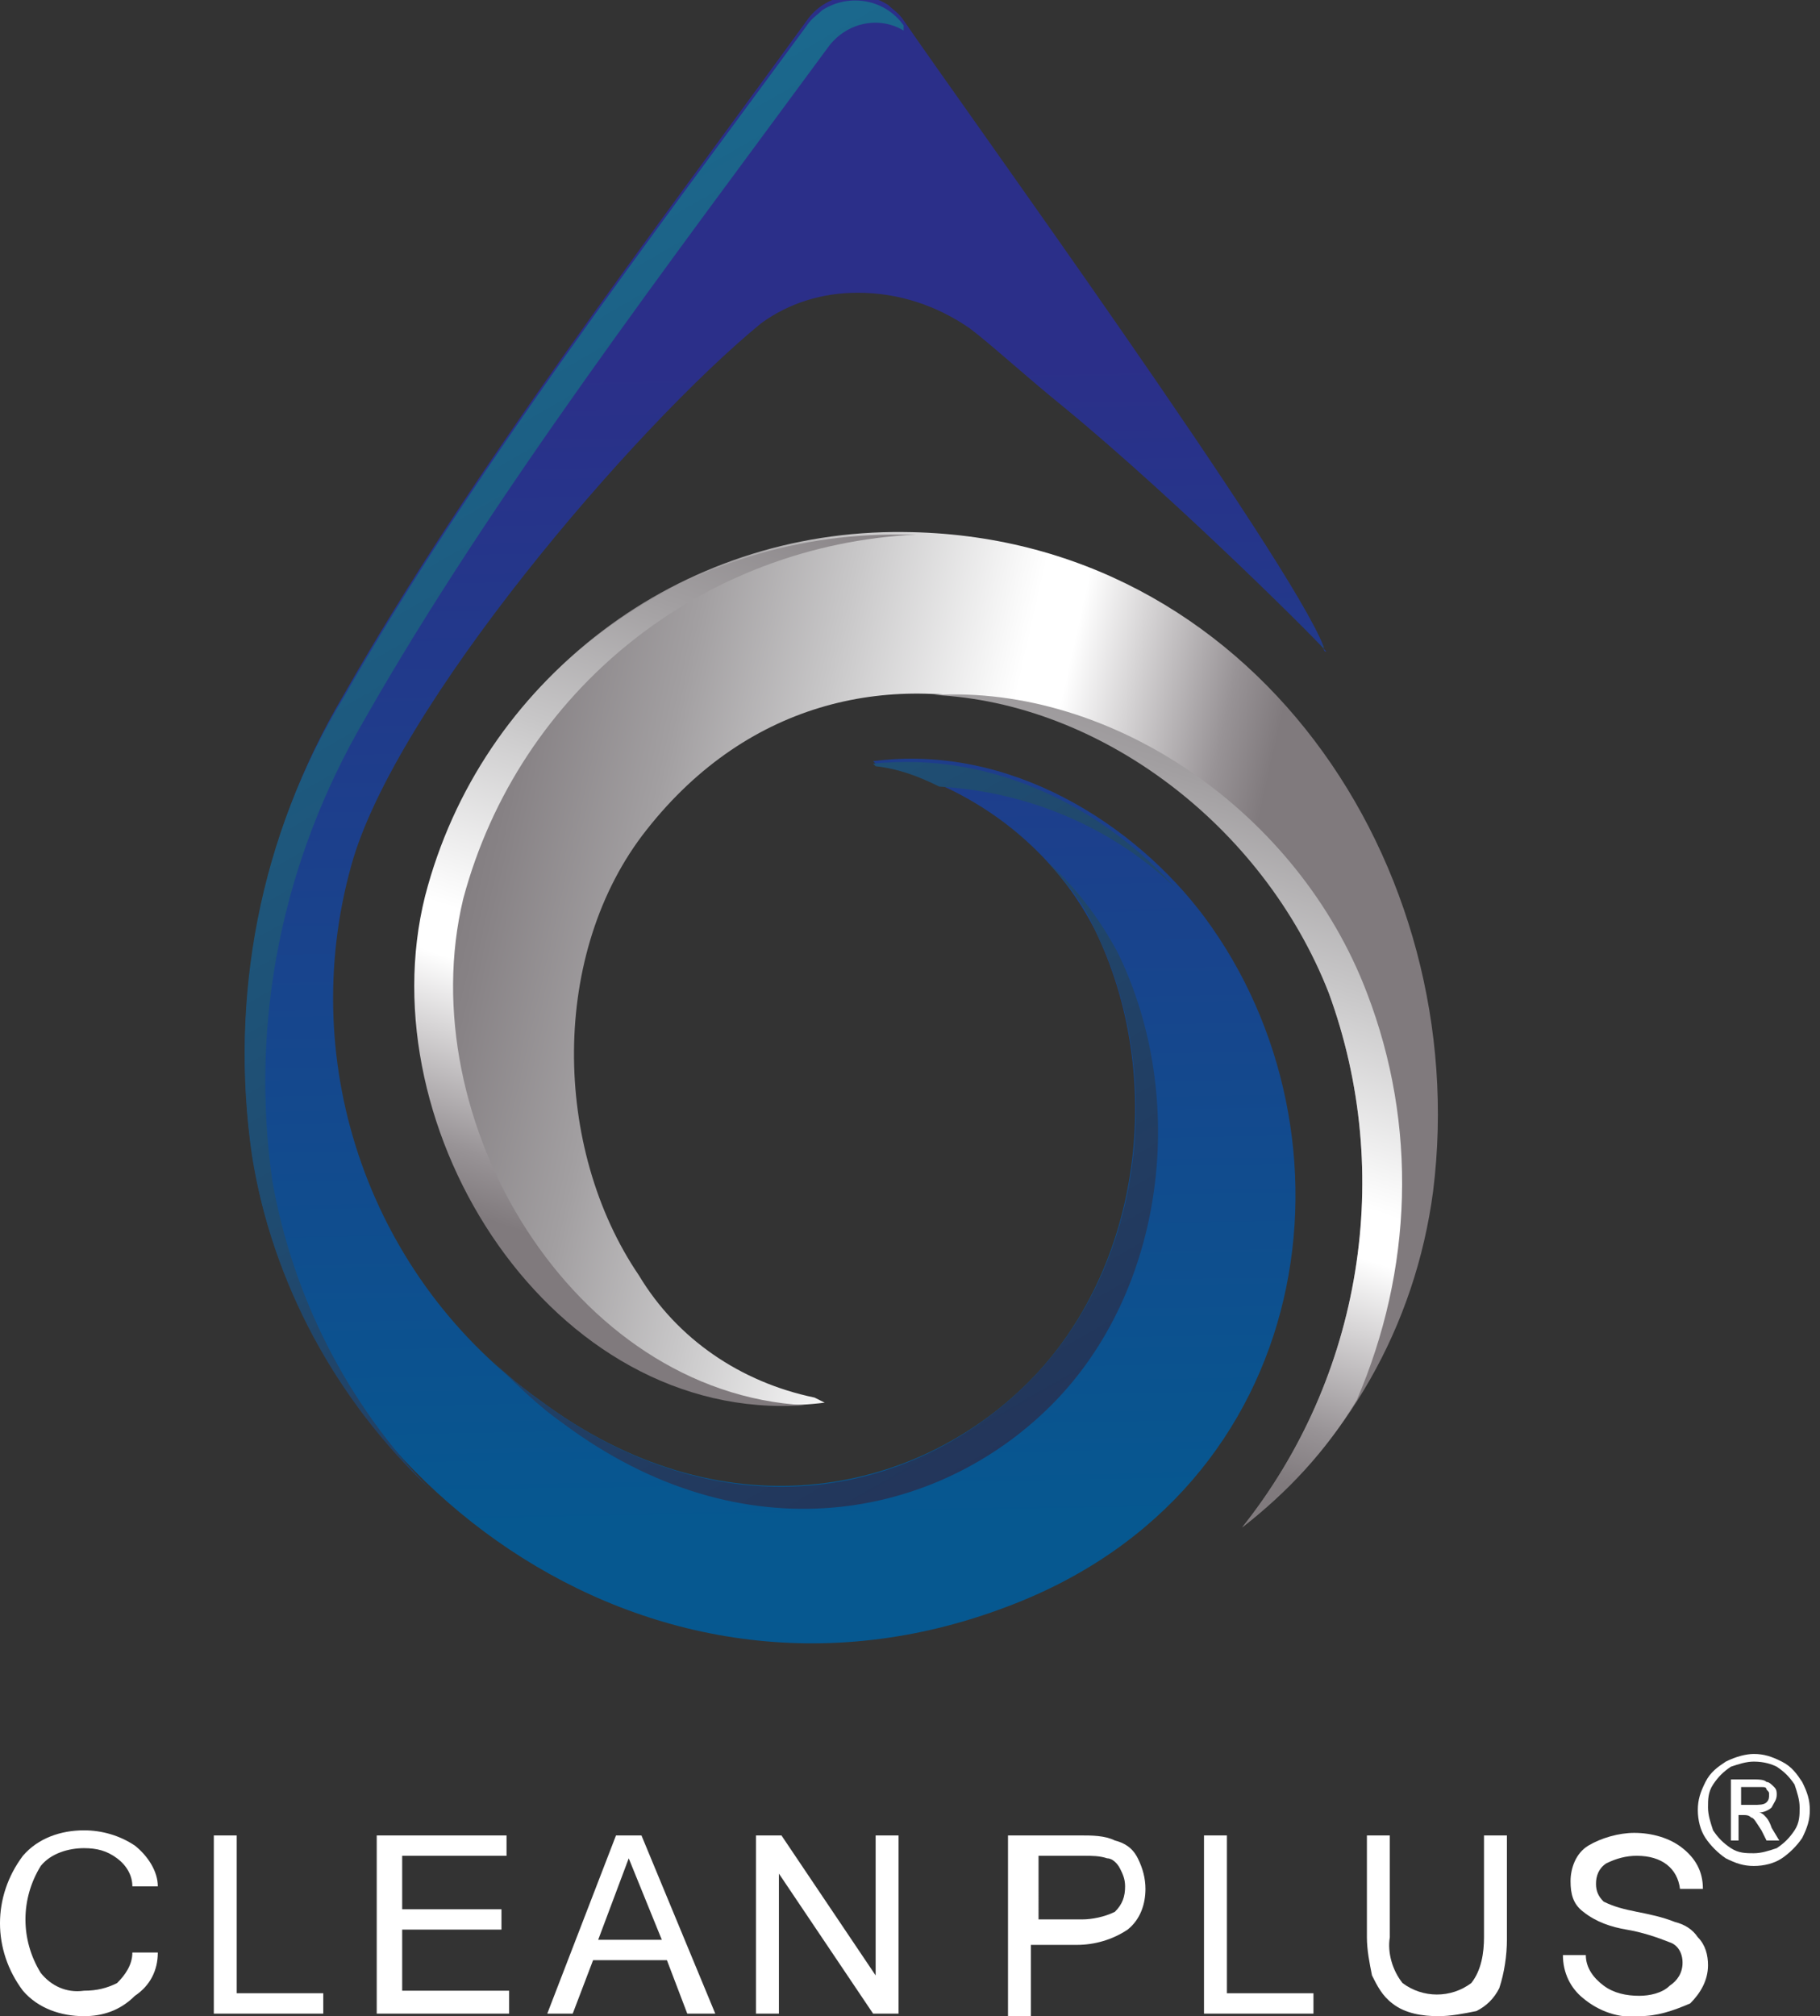
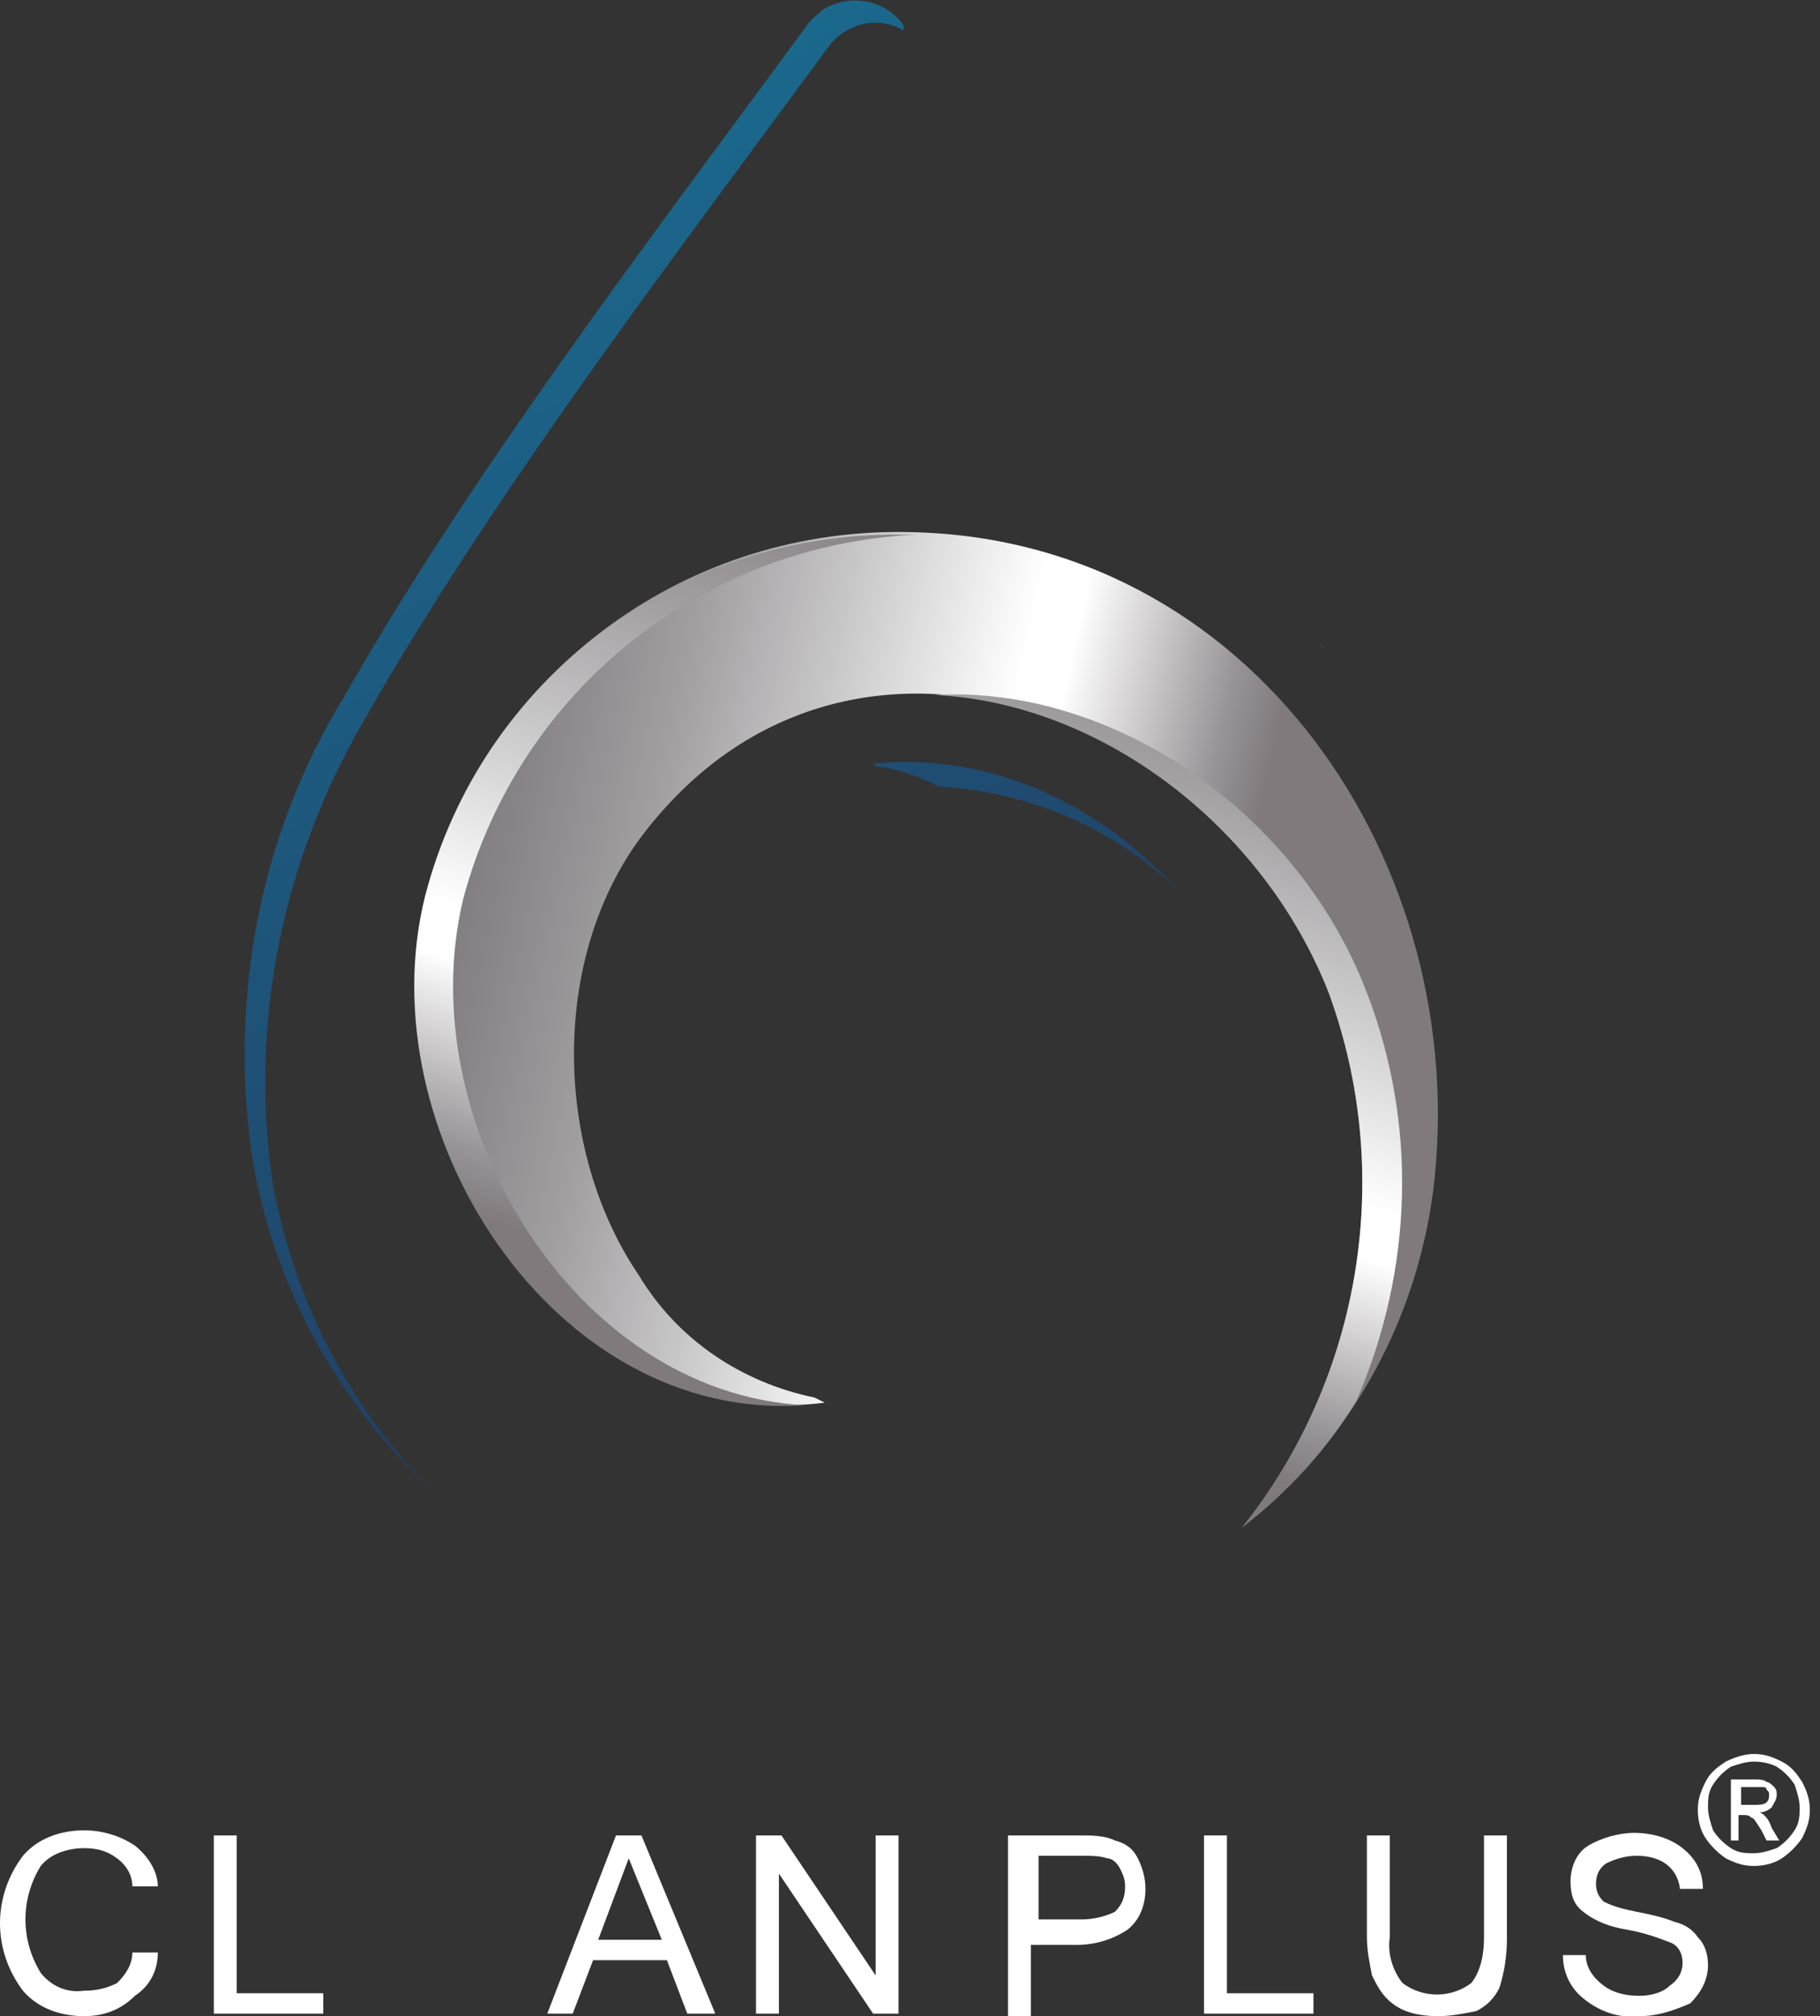
<svg xmlns="http://www.w3.org/2000/svg" version="1.1" id="圖層_1" x="0px" y="0px" viewBox="0 0 71.5 79.2" style="enable-background:new 0 0 71.5 79.2;" xml:space="preserve">
  <rect x="0" y="0" width="71.5" height="79.2" fill="#333333" stroke="none" />
  <style type="text/css">
	.st0{fill:url(#SVGID_1_);}
	.st1{fill:url(#SVGID_2_);}
	.st2{fill:url(#SVGID_3_);}
	.st3{fill:url(#SVGID_4_);}
	.st4{fill:url(#SVGID_5_);}
	.st5{fill:url(#SVGID_6_);}
	.st6{fill:url(#SVGID_7_);}
	.st7{fill:url(#SVGID_8_);}
	.st8{fill:url(#SVGID_9_);}
	.st9{fill:#FFFFFF;}
</style>
  <title>資產 2</title>
  <g>
    <g id="分離模式">
      <linearGradient id="SVGID_1_" gradientUnits="userSpaceOnUse" x1="11.23" y1="48.71" x2="53.25" y2="39.23" gradientTransform="matrix(1 0 0 -1 0 82)">
        <stop offset="0" style="stop-color:#706B6E" />
        <stop offset="8.000000e-02" style="stop-color:#767174" />
        <stop offset="0.19" style="stop-color:#878285" />
        <stop offset="0.32" style="stop-color:#A29FA1" />
        <stop offset="0.45" style="stop-color:#C8C7C8" />
        <stop offset="0.6" style="stop-color:#F9F9F9" />
        <stop offset="0.62" style="stop-color:#FFFFFF" />
        <stop offset="0.66" style="stop-color:#FFFFFF" />
        <stop offset="0.72" style="stop-color:#D6D4D5" />
        <stop offset="0.81" style="stop-color:#989396" />
        <stop offset="0.86" style="stop-color:#807A7D" />
      </linearGradient>
      <path class="st0" d="M48.8,60c4.7-5.9,6-13.9,3.4-21c-4.1-10.8-18.7-16.7-26.8-6.4c-3.8,4.8-3.7,12.5-0.3,17.5    c1.5,2.5,4,4.2,6.9,4.8l0.4,0.2c-10.2,1.3-18-10.5-15.6-20c2.2-8.5,9.9-14.3,18.7-14.2c13.7,0.1,22.4,13.1,20.8,25.9    C55.6,52.1,52.9,56.8,48.8,60z" />
      <linearGradient id="SVGID_2_" gradientUnits="userSpaceOnUse" x1="31.238" y1="22.04" x2="30.468" y2="67.64" gradientTransform="matrix(1 0 0 -1 0 82)">
        <stop offset="0" style="stop-color:#065890" />
        <stop offset="1" style="stop-color:#2B2F89" />
      </linearGradient>
-       <path class="st1" d="M21.2,55c7.1,5.3,14.7,3.8,19.2-0.7s5.4-12.1,2.6-17.8c-1.7-3.3-4.9-5.7-8.6-6.5l-0.1-0.1    c5.4-0.7,10.3,2.5,13,6.1c6.4,8.6,4.5,22.5-7.7,27.1c-14.4,5.5-27.9-5.5-29.7-17.8c-0.9-6.2,0.4-12.6,3.6-18    c5-8.8,12.1-18.1,18.2-26.5c0.7-1,2.1-1.3,3.2-0.6c0.2,0.2,0.4,0.3,0.6,0.6C37.9,4.3,50.7,22,52,25.4c0,0.1,0,0.2,0.1,0.2    s-5.8-5.9-10.3-9.6c-1.6-1.3-2.9-2.5-3.7-3.1c-1.3-0.9-2.8-1.4-4.4-1.4c-1.4,0-2.7,0.4-3.8,1.2c-5,4.1-14.4,15.1-16.1,21.3    C11.6,41.9,14.6,50.3,21.2,55z" />
      <linearGradient id="SVGID_3_" gradientUnits="userSpaceOnUse" x1="52.216" y1="6.063" x2="7.646" y2="83.423" gradientTransform="matrix(1 0 0 -1 0 82)">
        <stop offset="0" style="stop-color:#261F44" />
        <stop offset="1" style="stop-color:#19769B" />
      </linearGradient>
      <path class="st2" d="M10.7,46.4c-0.9-6.3,0.4-12.6,3.6-18.1c5-8.8,12.1-18.1,18.2-26.4c0.7-1,2-1.3,3-0.7L35.5,1    c-0.7-1-2.1-1.3-3.2-0.6c-0.2,0.2-0.4,0.3-0.6,0.6c-6.1,8.3-13.2,17.6-18.2,26.4c-3.3,5.4-4.5,11.8-3.6,18c0.8,5,3.3,9.6,7,13.1    C13.6,55.1,11.5,50.9,10.7,46.4z" />
      <linearGradient id="SVGID_4_" gradientUnits="userSpaceOnUse" x1="49.921" y1="4.747" x2="5.351" y2="82.106" gradientTransform="matrix(1 0 0 -1 0 82)">
        <stop offset="0" style="stop-color:#261F44" />
        <stop offset="1" style="stop-color:#19769B" />
      </linearGradient>
-       <path class="st3" d="M22.1,55.9c7.1,5.3,14.7,3.8,19.2-0.7s5.4-12.1,2.6-17.8c-0.7-1.3-1.6-2.5-2.7-3.5c0.7,0.8,1.4,1.6,1.8,2.6    c2.8,5.6,2,13.2-2.6,17.8s-12.1,6-19.2,0.7c-0.7-0.5-1.3-1-1.9-1.6C20.2,54.3,21.1,55.2,22.1,55.9z" />
      <linearGradient id="SVGID_5_" gradientUnits="userSpaceOnUse" x1="62.022" y1="11.711" x2="17.452" y2="89.081" gradientTransform="matrix(1 0 0 -1 0 82)">
        <stop offset="0" style="stop-color:#261F44" />
        <stop offset="1" style="stop-color:#19769B" />
      </linearGradient>
      <path class="st4" d="M34.3,30l0.1,0.1c0.9,0.1,1.7,0.4,2.5,0.8c3.5,0.2,6.8,1.6,9.3,4C43.4,31.8,39.1,29.5,34.3,30z" />
      <linearGradient id="SVGID_6_" gradientUnits="userSpaceOnUse" x1="73.812" y1="18.511" x2="29.242" y2="95.871" gradientTransform="matrix(1 0 0 -1 0 82)">
        <stop offset="0" style="stop-color:#261F44" />
        <stop offset="1" style="stop-color:#19769B" />
      </linearGradient>
      <path class="st5" d="M51.5,24.9c0.3,0.3,0.5,0.5,0.5,0.6c0,0,0,0,0-0.1L51.5,24.9z" />
      <linearGradient id="SVGID_7_" gradientUnits="userSpaceOnUse" x1="73.861" y1="18.576" x2="29.321" y2="95.876" gradientTransform="matrix(1 0 0 -1 0 82)">
        <stop offset="0" style="stop-color:#261F44" />
        <stop offset="1" style="stop-color:#19769B" />
      </linearGradient>
      <path class="st6" d="M52,25.5C52,25.5,52,25.5,52,25.5C52,25.4,52,25.6,52,25.5z" />
      <linearGradient id="SVGID_8_" gradientUnits="userSpaceOnUse" x1="35.407" y1="70.978" x2="20.806" y2="26.658" gradientTransform="matrix(1 0 0 -1 0 82)">
        <stop offset="0" style="stop-color:#706B6E" />
        <stop offset="8.000000e-02" style="stop-color:#767174" />
        <stop offset="0.19" style="stop-color:#878285" />
        <stop offset="0.32" style="stop-color:#A29FA1" />
        <stop offset="0.45" style="stop-color:#C8C7C8" />
        <stop offset="0.6" style="stop-color:#F9F9F9" />
        <stop offset="0.62" style="stop-color:#FFFFFF" />
        <stop offset="0.66" style="stop-color:#FFFFFF" />
        <stop offset="0.72" style="stop-color:#D6D4D5" />
        <stop offset="0.81" style="stop-color:#989396" />
        <stop offset="0.86" style="stop-color:#807A7D" />
      </linearGradient>
      <path class="st7" d="M18.2,35.3C20.4,27.1,27.6,21.4,36,21h-0.6c-8.8-0.1-16.5,5.7-18.7,14.2c-2.3,9.2,5,20.7,14.9,20    C22.5,54.7,16.1,44,18.2,35.3z" />
      <linearGradient id="SVGID_9_" gradientUnits="userSpaceOnUse" x1="53.076" y1="65.148" x2="38.476" y2="20.838" gradientTransform="matrix(1 0 0 -1 0 82)">
        <stop offset="0" style="stop-color:#706B6E" />
        <stop offset="8.000000e-02" style="stop-color:#767174" />
        <stop offset="0.19" style="stop-color:#878285" />
        <stop offset="0.32" style="stop-color:#A29FA1" />
        <stop offset="0.45" style="stop-color:#C8C7C8" />
        <stop offset="0.6" style="stop-color:#F9F9F9" />
        <stop offset="0.62" style="stop-color:#FFFFFF" />
        <stop offset="0.66" style="stop-color:#FFFFFF" />
        <stop offset="0.72" style="stop-color:#D6D4D5" />
        <stop offset="0.81" style="stop-color:#989396" />
        <stop offset="0.86" style="stop-color:#807A7D" />
      </linearGradient>
      <path class="st8" d="M53.3,55c2.2-5.1,2.4-10.8,0.4-16c-2.7-7.1-10-12.1-17-11.7c6.5,0.3,12.9,5.1,15.5,11.7    c2.6,7.1,1.3,15.1-3.4,21C50.6,58.6,52.1,57,53.3,55z" />
      <path class="st9" d="M3.3,79.2c-0.9,0-1.8-0.3-2.4-1c-1.2-1.6-1.2-3.7,0-5.3c0.6-0.7,1.5-1,2.4-1c0.7,0,1.4,0.2,2,0.6    c0.5,0.4,0.9,1,0.9,1.6h-1c0-0.4-0.2-0.8-0.6-1.1c-0.4-0.3-0.8-0.4-1.3-0.4c-0.6,0-1.3,0.2-1.7,0.7c-0.8,1.3-0.8,2.9,0,4.2    c0.4,0.5,1,0.8,1.7,0.7c0.5,0,0.9-0.1,1.3-0.3c0.3-0.3,0.6-0.7,0.6-1.2h1c0,0.7-0.3,1.3-0.9,1.7C4.7,79,4,79.2,3.3,79.2z" />
      <path class="st9" d="M12.7,79.1H8.4v-7h0.9v6.2h3.4V79.1z" />
-       <path class="st9" d="M20,79.1h-5.2v-7h5.1v0.8h-4.1V75h3.9v0.8h-3.9v2.4H20V79.1z" />
      <path class="st9" d="M28.1,79.1H27L26.2,77h-2.9l-0.8,2.1h-1l2.7-7h1L28.1,79.1z M26,76.2L24.7,73l-1.2,3.2L26,76.2z" />
      <path class="st9" d="M35.3,79.1h-1l-3.7-5.5v5.5h-0.9v-7h1l3.7,5.5v-5.5h0.9L35.3,79.1z" />
      <path class="st9" d="M39.8,72.1h2.6c0.5,0,1,0,1.4,0.2c0.4,0.1,0.7,0.3,0.9,0.7c0.2,0.4,0.3,0.8,0.3,1.2c0,0.6-0.2,1.2-0.7,1.6    c-0.6,0.4-1.3,0.6-2,0.6h-1.8v2.8h-0.9V72.1z M40.7,75.4h1.8c0.4,0,0.9-0.1,1.3-0.3c0.3-0.3,0.4-0.6,0.4-1c0-0.3-0.1-0.5-0.2-0.7    c-0.1-0.2-0.3-0.4-0.5-0.4c-0.3-0.1-0.6-0.1-0.9-0.1h-1.8V75.4z" />
      <path class="st9" d="M51.6,79.1h-4.3v-7h0.9v6.2h3.4V79.1z" />
      <path class="st9" d="M56.5,79.2c-0.6,0-1.3-0.1-1.8-0.5c-0.4-0.3-0.6-0.7-0.8-1.1c-0.1-0.5-0.2-1-0.2-1.5v-4h0.9v4    c-0.1,0.6,0.1,1.3,0.5,1.8c0.8,0.6,1.9,0.6,2.7,0c0.4-0.5,0.5-1.2,0.5-1.8v-4h0.9v4.1c0,0.6-0.1,1.3-0.3,1.9    c-0.2,0.4-0.5,0.7-0.9,0.9C57.5,79.1,57,79.2,56.5,79.2z" />
      <path class="st9" d="M64.4,79.2c-0.8,0.1-1.6-0.2-2.2-0.7c-0.5-0.4-0.8-1-0.8-1.7h0.9c0,0.5,0.3,0.9,0.7,1.2    c0.4,0.3,0.9,0.4,1.4,0.4c0.4,0,0.9-0.1,1.2-0.4c0.3-0.2,0.5-0.5,0.5-0.9c0-0.4-0.2-0.7-0.5-0.8c-0.5-0.2-1.1-0.4-1.7-0.5    c-0.6-0.1-1.2-0.3-1.7-0.7c-0.4-0.3-0.5-0.7-0.5-1.2c0-0.5,0.2-1.1,0.7-1.4c0.5-0.3,1.2-0.5,1.8-0.5c0.7,0,1.4,0.2,1.9,0.6    c0.5,0.4,0.8,0.9,0.8,1.6h-0.9c-0.1-0.8-0.7-1.3-1.7-1.3c-0.4,0-0.8,0.1-1.2,0.3c-0.3,0.2-0.4,0.5-0.4,0.8c0,0.3,0.1,0.5,0.3,0.7    c0.4,0.2,0.8,0.3,1.3,0.4c0.5,0.1,1,0.2,1.5,0.4c0.4,0.1,0.7,0.3,0.9,0.6c0.3,0.3,0.4,0.7,0.4,1.1c0,0.6-0.3,1.1-0.7,1.5    C65.7,79,65.1,79.2,64.4,79.2z" />
      <g id="XMLID_73_">
        <path id="XMLID_74_" class="st9" d="M68.9,68.9c0.4,0,0.7,0.1,1.1,0.3c0.4,0.2,0.6,0.5,0.8,0.8c0.2,0.4,0.3,0.7,0.3,1.1     c0,0.4-0.1,0.7-0.3,1.1c-0.2,0.3-0.5,0.6-0.8,0.8c-0.3,0.2-0.7,0.3-1.1,0.3c-0.4,0-0.7-0.1-1.1-0.3c-0.3-0.2-0.6-0.5-0.8-0.8     c-0.2-0.3-0.3-0.7-0.3-1.1c0-0.4,0.1-0.7,0.3-1.1c0.2-0.4,0.5-0.6,0.8-0.8C68.2,69,68.6,68.9,68.9,68.9z M68.9,69.2     c-0.3,0-0.6,0.1-0.9,0.2c-0.3,0.2-0.5,0.4-0.7,0.7c-0.2,0.3-0.2,0.6-0.2,0.9c0,0.3,0.1,0.6,0.2,0.9c0.2,0.3,0.4,0.5,0.7,0.7     c0.3,0.2,0.6,0.2,0.9,0.2c0.3,0,0.6-0.1,0.9-0.2c0.3-0.2,0.5-0.4,0.7-0.7c0.2-0.3,0.2-0.6,0.2-0.9c0-0.3-0.1-0.6-0.2-0.9     c-0.2-0.3-0.4-0.5-0.7-0.7C69.6,69.3,69.3,69.2,68.9,69.2z M68,72.3v-2.4h0.8c0.3,0,0.5,0,0.6,0.1c0.1,0,0.2,0.1,0.3,0.2     c0.1,0.1,0.1,0.2,0.1,0.3c0,0.2-0.1,0.3-0.2,0.5c-0.1,0.1-0.3,0.2-0.5,0.2c0.1,0,0.2,0.1,0.2,0.1c0.1,0.1,0.2,0.2,0.3,0.5     l0.3,0.5h-0.5l-0.2-0.4c-0.2-0.3-0.3-0.5-0.4-0.5c-0.1-0.1-0.2-0.1-0.3-0.1h-0.2v1H68z M68.4,70.9h0.5c0.2,0,0.4,0,0.5-0.1     c0.1-0.1,0.1-0.2,0.1-0.3c0-0.1,0-0.1-0.1-0.2c0-0.1-0.1-0.1-0.2-0.1c-0.1,0-0.2,0-0.4,0h-0.4V70.9z" />
      </g>
    </g>
  </g>
</svg>